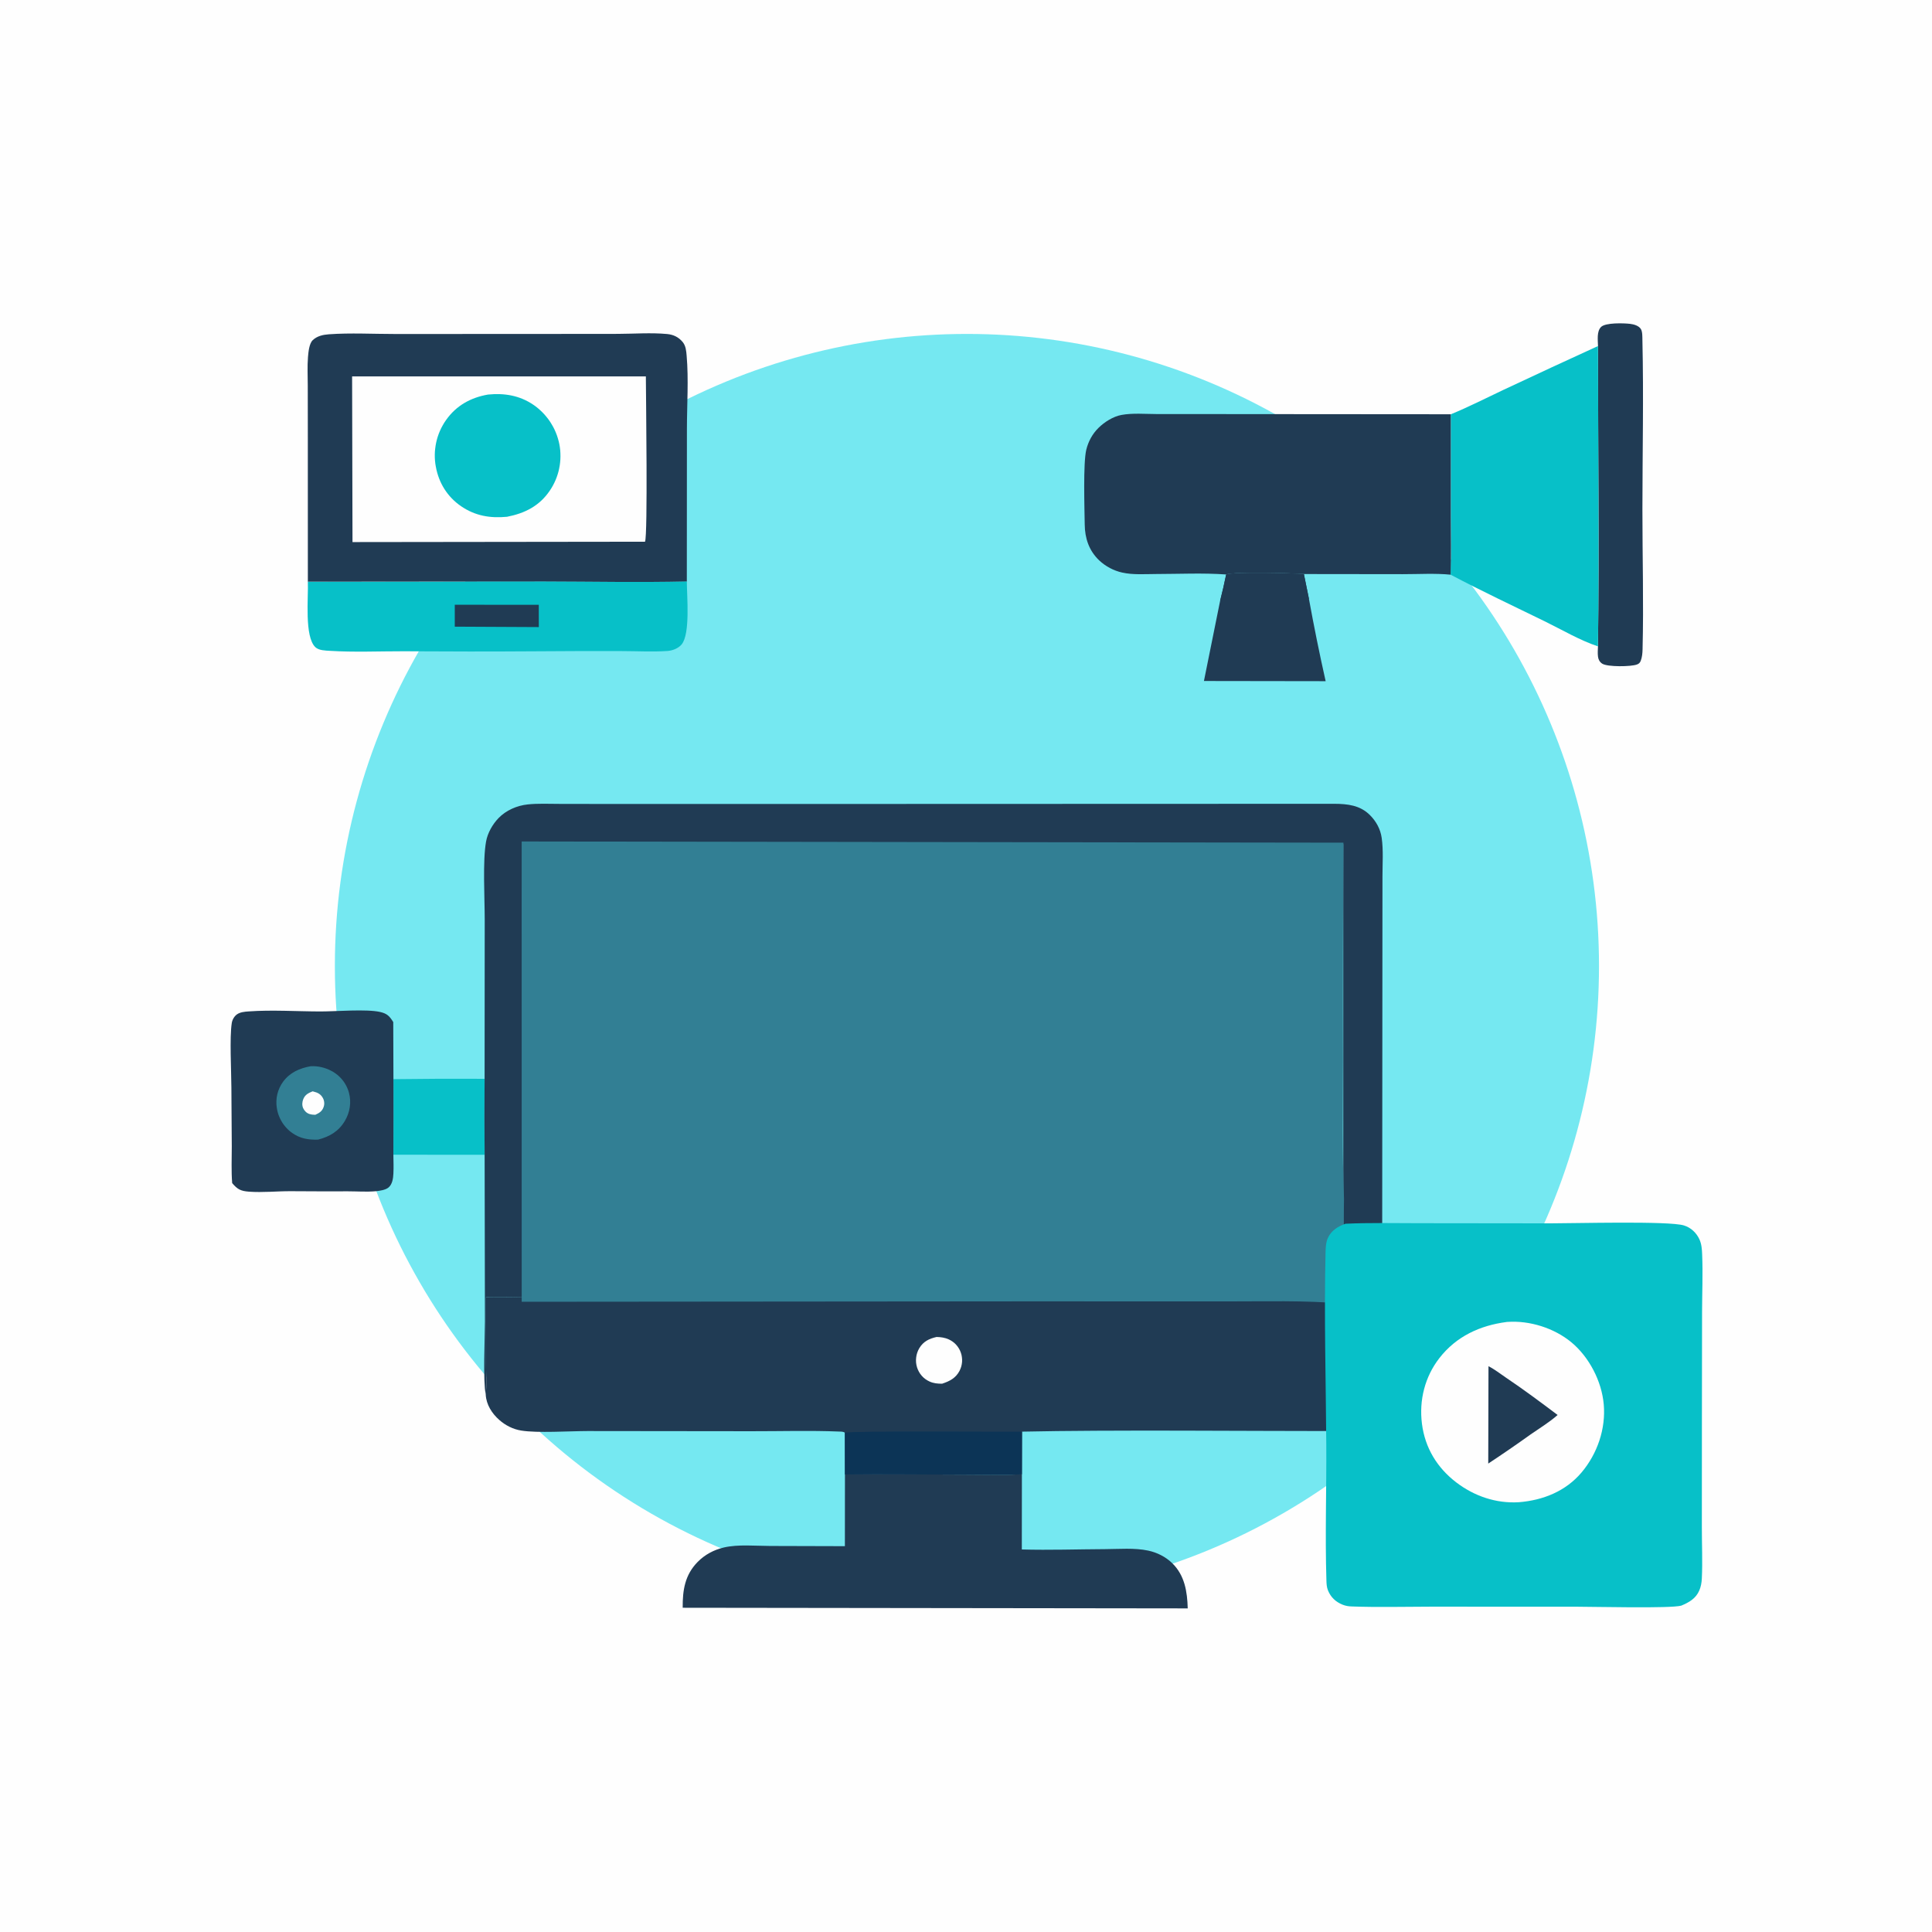
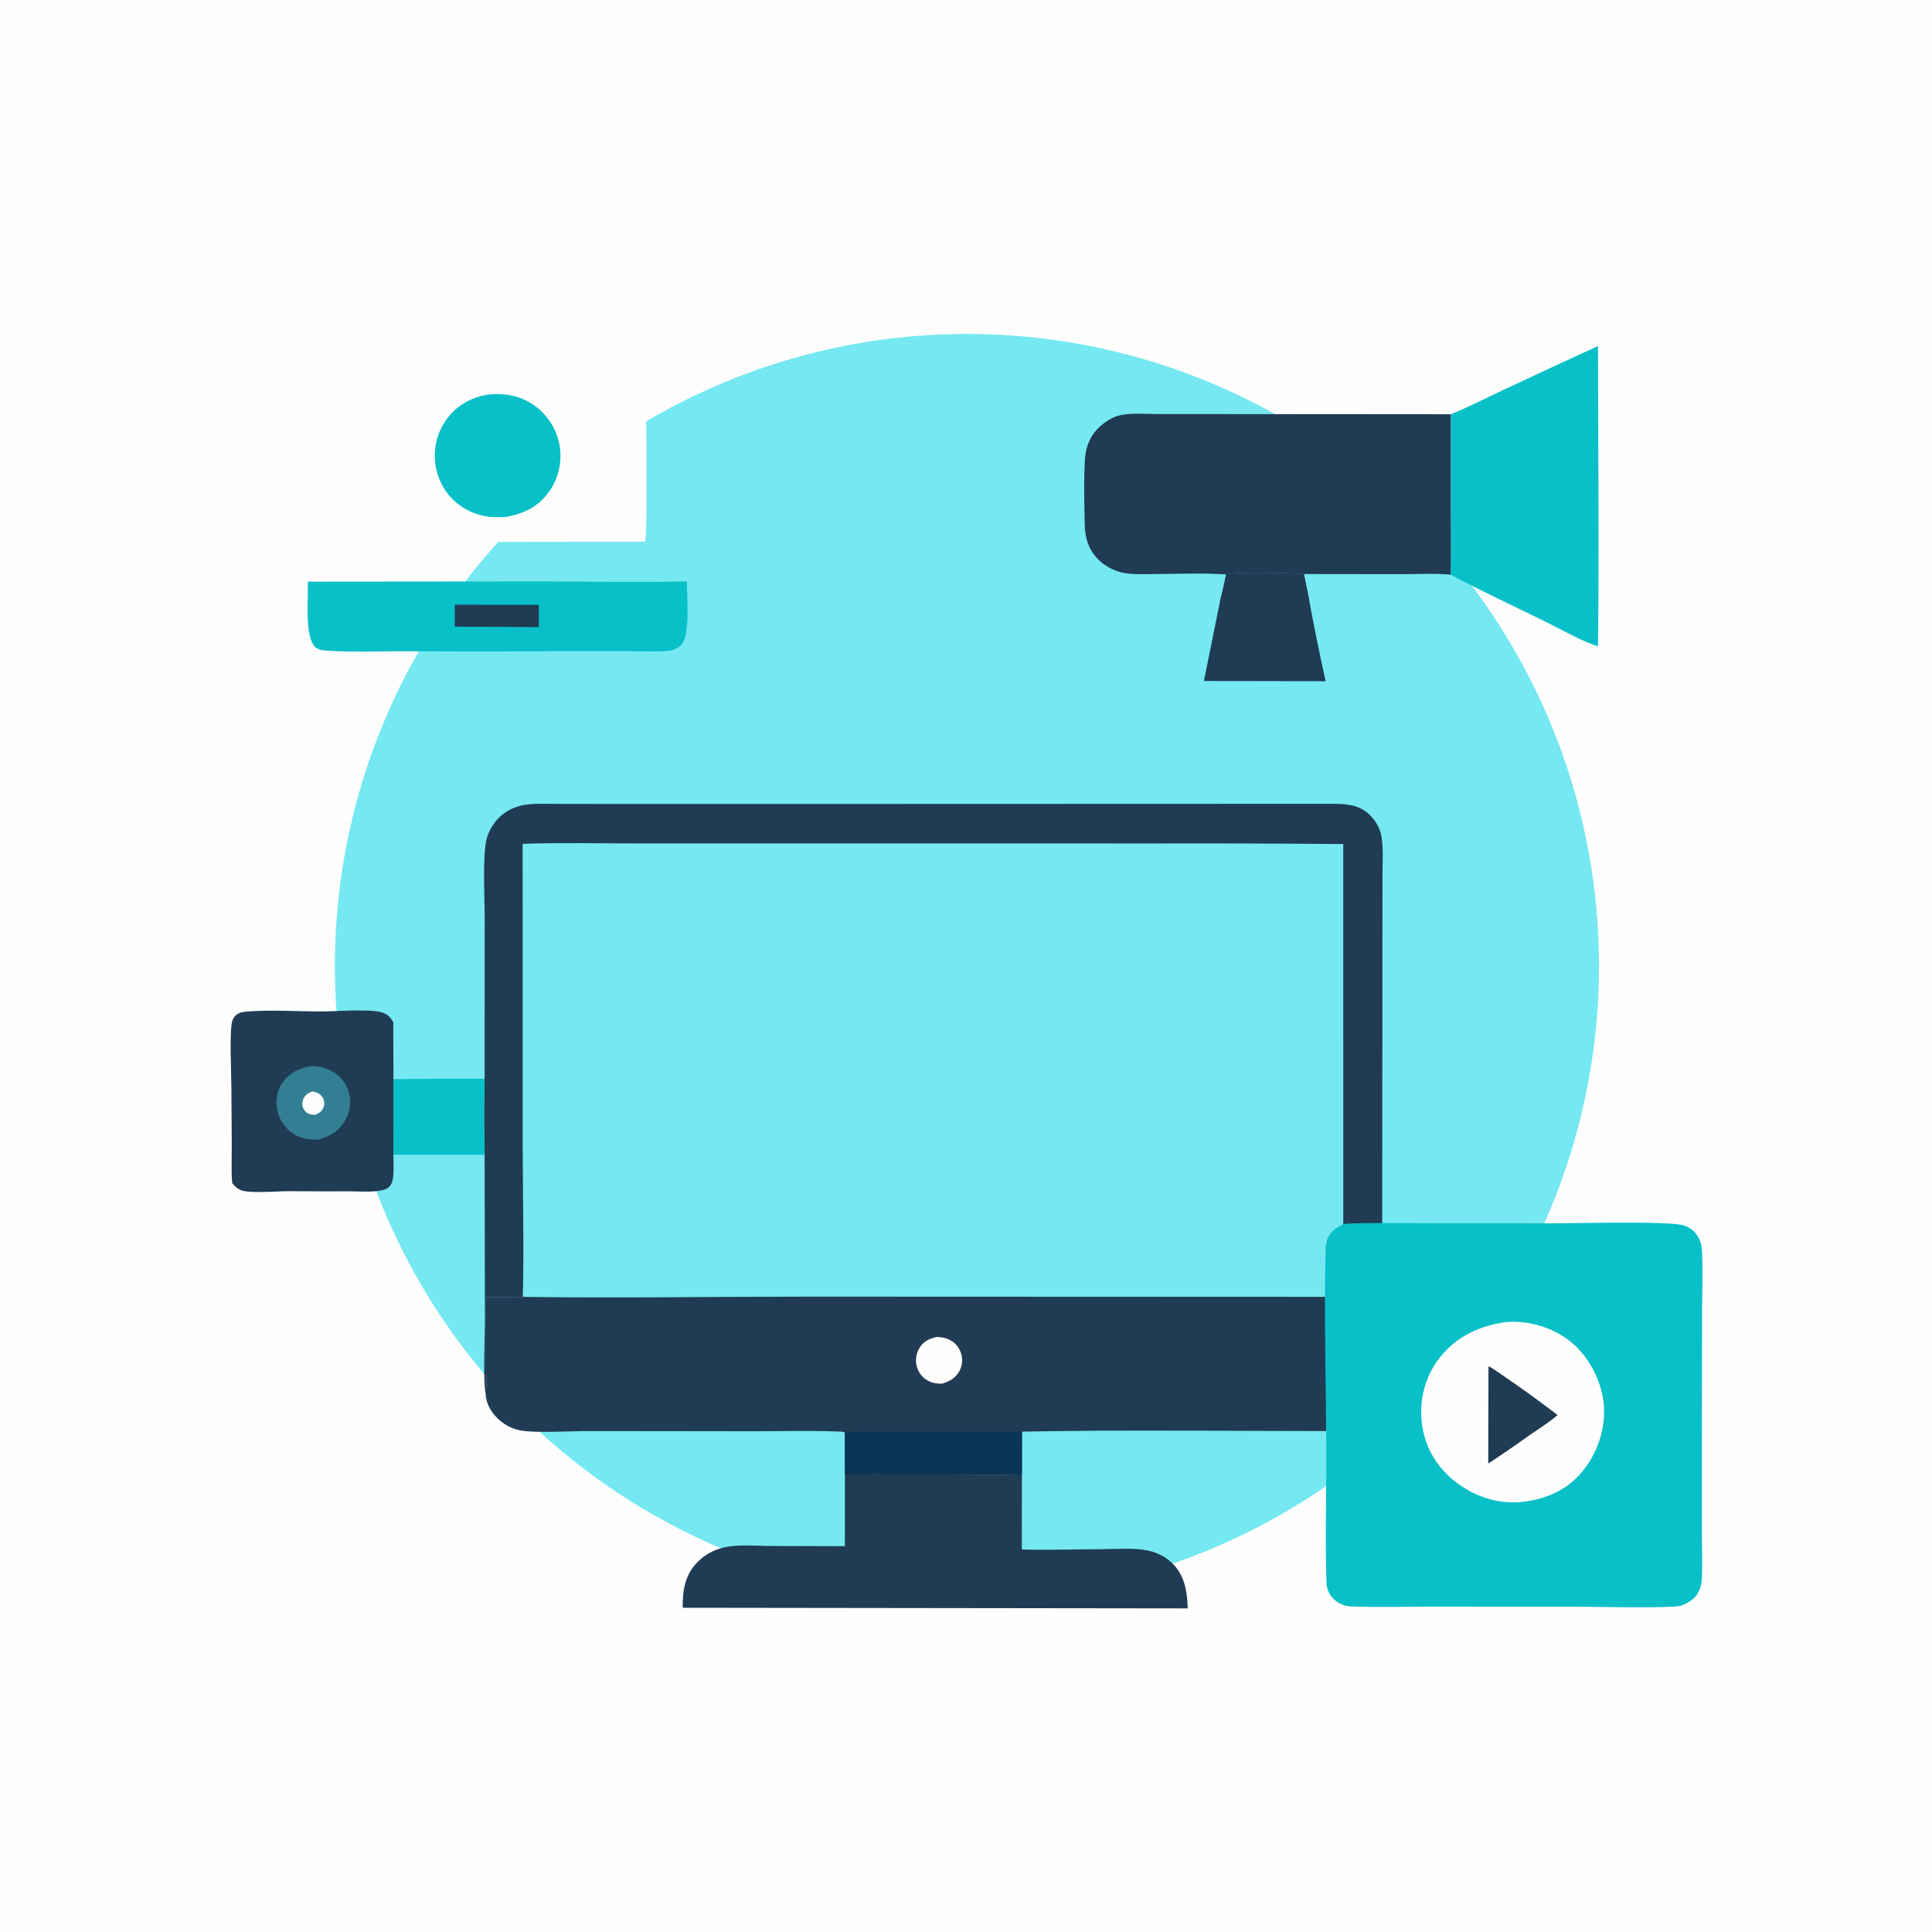
<svg xmlns="http://www.w3.org/2000/svg" width="64" height="64" viewBox="0 0 64 64" fill="none">
  <rect x="0" y="0" width="64" height="64" fill="#808080" stroke="none" />
  <g clip-path="url(#clip0_394_135)">
    <path d="M0 0H64V64H0V0Z" fill="#FEFEFE" />
    <circle cx="32.031" cy="32" r="20.938" fill="#75E8F1" />
    <path d="M13.033 35.749C14.04 35.735 15.046 35.731 16.054 35.737C16.044 36.576 16.044 37.415 16.054 38.253L13.031 38.252C13.036 37.417 13.037 36.583 13.033 35.749Z" fill="#07C0C8" />
    <path d="M40.618 19.031C40.877 18.938 42.816 18.986 43.193 19.017C43.247 19.29 43.303 19.563 43.36 19.836C43.525 20.745 43.711 21.663 43.914 22.565L39.882 22.559L40.419 19.898C40.493 19.611 40.559 19.322 40.618 19.031Z" fill="#203B54" />
    <path d="M40.618 19.031C40.877 18.938 42.816 18.986 43.193 19.017C43.247 19.29 43.303 19.563 43.36 19.836C42.401 19.973 41.387 19.843 40.419 19.898C40.493 19.611 40.559 19.322 40.618 19.031Z" fill="#203B54" />
-     <path d="M52.936 11.462C52.932 11.271 52.888 10.978 53.038 10.83C53.187 10.684 53.787 10.703 54 10.728C54.122 10.742 54.293 10.79 54.359 10.905C54.412 10.997 54.404 11.165 54.407 11.271C54.45 13.134 54.408 15.007 54.407 16.872C54.406 18.415 54.451 19.971 54.412 21.512C54.409 21.636 54.397 21.774 54.351 21.891C54.324 21.959 54.29 21.988 54.224 22.013C54.027 22.087 53.249 22.097 53.076 21.985C52.993 21.931 52.949 21.853 52.936 21.755C52.921 21.644 52.931 21.523 52.935 21.411C52.977 18.097 52.936 14.777 52.936 11.462Z" fill="#203B54" />
    <path d="M10.198 19.268L18.034 19.261C19.604 19.265 21.182 19.296 22.752 19.26C22.753 19.743 22.871 20.989 22.582 21.345C22.471 21.48 22.275 21.554 22.105 21.565C21.614 21.597 21.103 21.569 20.61 21.568C19.652 21.565 18.694 21.567 17.735 21.575C16.277 21.585 14.819 21.584 13.361 21.574C12.558 21.573 11.732 21.61 10.931 21.56C10.778 21.551 10.562 21.548 10.447 21.439C10.079 21.09 10.219 19.79 10.198 19.268Z" fill="#07C0C8" />
    <path d="M15.065 20.033L17.848 20.035L17.849 20.773L15.065 20.759L15.065 20.033Z" fill="#203B54" />
    <path d="M7.691 39.192C7.659 38.793 7.678 38.38 7.678 37.979L7.665 36.029C7.663 35.481 7.602 34.368 7.678 33.889C7.695 33.778 7.761 33.664 7.854 33.599C7.957 33.528 8.107 33.513 8.229 33.505C9.012 33.448 9.833 33.505 10.621 33.506C11.138 33.506 12.132 33.42 12.593 33.523C12.822 33.575 12.906 33.661 13.027 33.858L13.033 35.748C13.036 36.583 13.036 37.417 13.031 38.251C13.034 38.457 13.042 38.667 13.032 38.873C13.025 39.033 12.998 39.237 12.863 39.343C12.764 39.421 12.571 39.449 12.448 39.461C12.15 39.488 11.833 39.464 11.533 39.464C10.903 39.466 10.274 39.465 9.644 39.46C9.182 39.457 8.7 39.51 8.242 39.475C7.97 39.454 7.866 39.397 7.691 39.192Z" fill="#203B54" />
    <path d="M10.293 35.32C10.352 35.317 10.411 35.318 10.469 35.323C10.527 35.328 10.585 35.337 10.643 35.35C10.7 35.363 10.756 35.38 10.811 35.4C10.866 35.42 10.919 35.444 10.971 35.471C10.989 35.481 11.007 35.49 11.024 35.5C11.041 35.51 11.058 35.521 11.075 35.532C11.092 35.543 11.108 35.554 11.124 35.566C11.141 35.578 11.156 35.59 11.172 35.602C11.188 35.615 11.203 35.628 11.218 35.642C11.232 35.655 11.247 35.669 11.261 35.683C11.275 35.697 11.289 35.712 11.302 35.726C11.316 35.741 11.329 35.756 11.341 35.772C11.354 35.788 11.366 35.803 11.378 35.819C11.39 35.836 11.401 35.852 11.412 35.869C11.423 35.886 11.433 35.903 11.443 35.92C11.454 35.937 11.463 35.955 11.472 35.973C11.481 35.991 11.49 36.009 11.498 36.027C11.506 36.045 11.514 36.064 11.521 36.082C11.529 36.101 11.535 36.12 11.542 36.139C11.548 36.158 11.554 36.177 11.559 36.196C11.646 36.515 11.591 36.852 11.423 37.134C11.217 37.48 10.915 37.654 10.536 37.752C10.218 37.761 9.943 37.719 9.677 37.529C9.66 37.517 9.644 37.505 9.627 37.492C9.611 37.479 9.595 37.466 9.579 37.452C9.564 37.438 9.549 37.424 9.534 37.41C9.519 37.395 9.504 37.38 9.49 37.365C9.476 37.35 9.462 37.334 9.449 37.318C9.435 37.302 9.422 37.286 9.41 37.27C9.397 37.253 9.385 37.236 9.373 37.219C9.362 37.202 9.35 37.184 9.339 37.166C9.329 37.149 9.318 37.131 9.308 37.112C9.298 37.094 9.289 37.076 9.28 37.057C9.271 37.038 9.262 37.019 9.254 37C9.246 36.981 9.238 36.962 9.231 36.942C9.224 36.922 9.217 36.903 9.211 36.883C9.205 36.863 9.2 36.843 9.194 36.823C9.189 36.803 9.185 36.782 9.181 36.762C9.176 36.742 9.173 36.721 9.17 36.701C9.164 36.663 9.159 36.625 9.157 36.587C9.155 36.549 9.154 36.511 9.156 36.472C9.157 36.434 9.161 36.396 9.166 36.358C9.171 36.321 9.178 36.283 9.187 36.246C9.196 36.209 9.207 36.172 9.219 36.136C9.232 36.1 9.246 36.065 9.262 36.03C9.278 35.995 9.296 35.962 9.315 35.929C9.335 35.896 9.356 35.864 9.378 35.833C9.604 35.527 9.929 35.384 10.293 35.32Z" fill="#327F94" />
    <path d="M10.355 36.152C10.364 36.154 10.374 36.157 10.383 36.159C10.521 36.192 10.625 36.243 10.695 36.372C10.702 36.383 10.707 36.395 10.712 36.407C10.717 36.419 10.722 36.431 10.725 36.443C10.729 36.456 10.732 36.468 10.734 36.481C10.737 36.493 10.738 36.506 10.739 36.519C10.741 36.532 10.741 36.545 10.741 36.558C10.74 36.571 10.739 36.583 10.738 36.596C10.736 36.609 10.734 36.622 10.731 36.634C10.728 36.647 10.724 36.659 10.72 36.671C10.671 36.814 10.575 36.87 10.445 36.929C10.38 36.929 10.317 36.922 10.255 36.904C10.158 36.875 10.081 36.797 10.041 36.706C10 36.61 10.009 36.5 10.048 36.406C10.11 36.258 10.216 36.21 10.355 36.152Z" fill="#FEFEFE" />
    <path d="M48.059 13.724C48.654 13.481 49.235 13.182 49.817 12.908C50.854 12.421 51.894 11.939 52.936 11.463C52.936 14.778 52.977 18.097 52.935 21.412C52.338 21.214 51.736 20.858 51.169 20.581C50.129 20.073 49.077 19.578 48.054 19.038C48.078 18.39 48.06 17.737 48.059 17.089L48.059 13.724Z" fill="#07C0C8" />
    <path d="M27.99 48.843C29.328 48.829 30.667 48.848 32.005 48.849C32.619 48.85 33.239 48.867 33.852 48.839L33.849 51.328C34.766 51.354 35.693 51.321 36.61 51.317C37.073 51.315 37.582 51.269 38.036 51.366C38.33 51.429 38.61 51.569 38.827 51.778C39.246 52.183 39.33 52.727 39.345 53.28L22.615 53.259C22.611 52.68 22.685 52.174 23.111 51.741C23.349 51.499 23.649 51.339 23.98 51.262C24.456 51.153 25.022 51.211 25.51 51.212L27.988 51.219L27.99 48.843Z" fill="#203B54" />
    <path d="M40.618 19.03C39.85 18.975 39.058 19.014 38.287 19.015C37.924 19.016 37.531 19.047 37.175 18.967C37.139 18.959 37.104 18.95 37.069 18.94C37.034 18.929 36.999 18.918 36.965 18.905C36.931 18.892 36.897 18.879 36.864 18.864C36.831 18.849 36.798 18.833 36.766 18.816C36.733 18.799 36.702 18.781 36.671 18.761C36.64 18.742 36.61 18.722 36.58 18.701C36.55 18.68 36.522 18.657 36.493 18.634C36.465 18.611 36.438 18.587 36.411 18.562C36.075 18.242 35.938 17.832 35.933 17.377C35.926 16.855 35.877 15.337 35.985 14.896C36.053 14.62 36.188 14.372 36.391 14.172C36.588 13.978 36.877 13.795 37.153 13.745C37.52 13.678 37.936 13.715 38.31 13.716L40.184 13.717L48.059 13.723L48.059 17.088C48.06 17.736 48.078 18.389 48.053 19.037C47.538 18.986 46.986 19.021 46.468 19.02L43.193 19.016C42.816 18.985 40.877 18.936 40.618 19.03Z" fill="#203B54" />
    <path d="M16.053 35.738L16.057 30.455C16.057 29.753 15.986 28.506 16.102 27.875C16.153 27.593 16.316 27.306 16.514 27.101C16.763 26.843 17.123 26.686 17.477 26.648C17.821 26.611 18.182 26.63 18.527 26.63L20.302 26.633L26.021 26.633L44.201 26.627C44.638 26.629 45.054 26.674 45.38 27C45.587 27.206 45.729 27.465 45.77 27.754C45.829 28.163 45.796 28.611 45.796 29.024L45.794 31.343L45.787 41.003C45.358 41.004 44.927 40.998 44.498 41.01L44.497 27.96C42.44 27.943 40.384 27.936 38.327 27.941L28.653 27.939L21.225 27.94C19.923 27.941 18.612 27.909 17.312 27.952L17.315 38.005C17.316 39.653 17.361 41.315 17.318 42.962C16.912 42.975 16.506 42.978 16.1 42.97L16.099 45.143C16.098 45.489 16.129 45.862 16.091 46.204C15.995 45.743 16.063 44.344 16.064 43.779L16.054 38.254C16.044 37.415 16.044 36.577 16.053 35.738Z" fill="#203B54" />
-     <path d="M10.198 19.269L10.197 14.473L10.195 12.771C10.195 12.461 10.177 12.139 10.202 11.831C10.216 11.669 10.24 11.383 10.359 11.269C10.504 11.131 10.698 11.088 10.891 11.074C11.607 11.022 12.359 11.064 13.079 11.064L17.276 11.063L20.468 11.06C21 11.058 21.573 11.015 22.101 11.065C22.309 11.085 22.477 11.166 22.612 11.327C22.72 11.456 22.732 11.623 22.746 11.784C22.814 12.569 22.756 13.405 22.755 14.196L22.752 19.261C21.182 19.297 19.604 19.265 18.034 19.262L10.198 19.269Z" fill="#203B54" />
    <path d="M11.664 12.469L21.395 12.469C21.398 13.173 21.462 17.742 21.367 17.945L11.677 17.957L11.664 12.469Z" fill="#FEFEFE" />
    <path d="M16.168 13.07C16.704 13.017 17.206 13.098 17.66 13.403C17.688 13.422 17.715 13.441 17.742 13.461C17.769 13.482 17.795 13.502 17.821 13.524C17.847 13.546 17.872 13.568 17.897 13.591C17.922 13.613 17.946 13.637 17.97 13.661C17.993 13.684 18.016 13.709 18.039 13.734C18.061 13.759 18.083 13.784 18.104 13.811C18.125 13.837 18.146 13.863 18.166 13.89C18.186 13.918 18.205 13.945 18.224 13.973C18.242 14.001 18.26 14.03 18.277 14.059C18.294 14.087 18.311 14.117 18.327 14.146C18.342 14.176 18.357 14.206 18.372 14.236C18.386 14.267 18.4 14.298 18.413 14.329C18.425 14.36 18.437 14.391 18.449 14.423C18.46 14.455 18.471 14.486 18.48 14.519C18.49 14.551 18.499 14.583 18.507 14.616C18.515 14.649 18.523 14.681 18.529 14.714C18.536 14.747 18.541 14.78 18.546 14.814C18.551 14.847 18.555 14.88 18.558 14.914C18.561 14.947 18.563 14.981 18.564 15.014C18.566 15.048 18.567 15.082 18.566 15.115C18.566 15.149 18.565 15.182 18.563 15.216C18.561 15.249 18.559 15.283 18.555 15.316C18.552 15.35 18.547 15.383 18.542 15.416C18.537 15.45 18.531 15.483 18.524 15.515C18.517 15.549 18.51 15.581 18.502 15.614C18.493 15.646 18.484 15.679 18.474 15.711C18.464 15.743 18.453 15.775 18.442 15.806C18.43 15.838 18.418 15.869 18.405 15.9C18.392 15.931 18.378 15.962 18.363 15.992C18.349 16.022 18.333 16.052 18.317 16.082C18.301 16.111 18.285 16.14 18.267 16.169C18.25 16.198 18.231 16.226 18.212 16.254C17.868 16.762 17.385 17.004 16.796 17.119C16.239 17.171 15.745 17.091 15.275 16.77C14.823 16.461 14.535 15.999 14.438 15.462C14.431 15.429 14.426 15.396 14.421 15.362C14.417 15.328 14.413 15.295 14.41 15.261C14.408 15.227 14.405 15.193 14.404 15.159C14.403 15.126 14.403 15.092 14.403 15.058C14.404 15.024 14.405 14.99 14.407 14.956C14.41 14.922 14.413 14.889 14.417 14.855C14.421 14.821 14.425 14.788 14.431 14.754C14.436 14.721 14.443 14.688 14.45 14.654C14.457 14.621 14.465 14.588 14.474 14.556C14.483 14.523 14.493 14.49 14.503 14.458C14.514 14.426 14.525 14.394 14.537 14.362C14.549 14.331 14.562 14.299 14.576 14.268C14.589 14.237 14.604 14.207 14.619 14.176C14.634 14.146 14.65 14.116 14.667 14.087C14.684 14.057 14.701 14.028 14.719 13.999C14.737 13.971 14.756 13.943 14.776 13.915C15.114 13.434 15.596 13.168 16.168 13.07Z" fill="#07C0C8" />
    <path d="M17.318 42.961C20.426 43.003 23.54 42.956 26.649 42.953L44.368 42.96L44.363 47.406C41.488 47.407 36.729 47.361 33.855 47.425L33.852 48.839C33.239 48.867 32.619 48.85 32.005 48.849C30.667 48.848 29.328 48.829 27.99 48.843L27.988 47.463C27.944 47.421 27.861 47.424 27.8 47.422C26.835 47.382 25.853 47.413 24.887 47.411L19.463 47.405C18.855 47.406 17.809 47.477 17.265 47.389C16.993 47.345 16.744 47.218 16.538 47.036C16.297 46.824 16.109 46.53 16.091 46.204C16.129 45.861 16.098 45.489 16.099 45.143L16.1 42.97C16.506 42.977 16.912 42.974 17.318 42.961Z" fill="#203B54" />
    <path d="M31.025 44.289C31.165 44.292 31.304 44.311 31.431 44.37C31.454 44.381 31.477 44.392 31.498 44.405C31.52 44.418 31.541 44.431 31.561 44.446C31.582 44.461 31.601 44.477 31.62 44.493C31.639 44.51 31.656 44.528 31.673 44.546C31.69 44.565 31.706 44.584 31.721 44.604C31.736 44.624 31.75 44.645 31.763 44.667C31.776 44.688 31.788 44.711 31.799 44.733C31.809 44.756 31.819 44.779 31.827 44.803C31.836 44.828 31.843 44.853 31.85 44.878C31.856 44.904 31.861 44.929 31.864 44.955C31.868 44.981 31.87 45.008 31.871 45.034C31.872 45.06 31.872 45.086 31.87 45.112C31.868 45.138 31.865 45.164 31.86 45.19C31.856 45.216 31.85 45.242 31.843 45.267C31.835 45.292 31.827 45.317 31.817 45.341C31.808 45.366 31.797 45.389 31.785 45.413C31.657 45.654 31.456 45.756 31.208 45.837C31.058 45.837 30.923 45.826 30.785 45.761C30.761 45.75 30.737 45.738 30.715 45.724C30.692 45.711 30.67 45.696 30.648 45.68C30.627 45.664 30.607 45.647 30.587 45.629C30.568 45.611 30.549 45.592 30.532 45.572C30.515 45.552 30.498 45.531 30.483 45.51C30.468 45.488 30.453 45.465 30.441 45.442C30.428 45.419 30.416 45.395 30.406 45.371C30.395 45.346 30.386 45.322 30.378 45.296C30.37 45.27 30.364 45.243 30.358 45.217C30.353 45.19 30.349 45.163 30.346 45.135C30.344 45.108 30.343 45.081 30.343 45.053C30.344 45.026 30.345 44.998 30.349 44.971C30.352 44.944 30.356 44.917 30.362 44.89C30.368 44.864 30.376 44.837 30.384 44.811C30.393 44.785 30.403 44.76 30.414 44.735C30.426 44.71 30.438 44.685 30.452 44.662C30.587 44.436 30.778 44.346 31.025 44.289Z" fill="#FEFEFE" />
    <path d="M27.988 47.463C28.177 47.39 33.185 47.434 33.855 47.425L33.852 48.839C33.239 48.867 32.619 48.85 32.005 48.85C30.667 48.848 29.328 48.829 27.99 48.844L27.988 47.463Z" fill="#0C3456" />
-     <path d="M17.281 27.875L44.503 27.915C44.488 30.317 44.483 32.72 44.489 35.122C44.489 36.64 44.46 38.204 44.522 39.714C44.498 40.86 44.527 42.038 44.531 43.188C43.217 43.069 41.894 43.114 40.578 43.111L34.178 43.109L17.282 43.123L17.281 27.875Z" fill="#327F94" />
    <path d="M44.57 40.538C45.385 40.5 46.211 40.52 47.027 40.52L51.358 40.525C52.124 40.526 55.293 40.439 55.785 40.595C56.014 40.667 56.197 40.838 56.296 41.056C56.368 41.213 56.379 41.383 56.386 41.553C56.412 42.19 56.385 42.838 56.383 43.475L56.378 47.034L56.376 50.573C56.375 51.145 56.403 51.727 56.375 52.297C56.369 52.428 56.344 52.564 56.292 52.685C56.176 52.955 55.952 53.081 55.694 53.189C55.331 53.288 52.791 53.224 52.199 53.224L47.376 53.223C46.512 53.224 45.641 53.247 44.777 53.216C44.667 53.212 44.577 53.198 44.474 53.157C44.246 53.065 44.082 52.91 43.99 52.681C43.947 52.575 43.942 52.456 43.939 52.343C43.893 50.851 43.944 49.346 43.935 47.852C43.921 45.738 43.861 43.614 43.91 41.501C43.914 41.341 43.92 41.16 43.986 41.013C44.1 40.762 44.32 40.626 44.57 40.538Z" fill="#07C0C8" />
    <path d="M49.913 43.792C49.921 43.791 49.929 43.79 49.937 43.79C50.672 43.739 51.481 43.992 52.051 44.463C52.644 44.953 53.058 45.754 53.126 46.519C53.198 47.331 52.915 48.156 52.391 48.777C51.864 49.401 51.114 49.699 50.314 49.763C49.56 49.809 48.837 49.562 48.24 49.106C47.606 48.621 47.205 47.962 47.104 47.165C47.005 46.385 47.199 45.607 47.685 44.984C48.244 44.267 49.027 43.907 49.913 43.792Z" fill="#FEFEFE" />
    <path d="M49.308 45.258C49.508 45.358 49.699 45.509 49.884 45.634C50.47 46.028 51.033 46.448 51.598 46.873C51.329 47.112 51 47.311 50.704 47.517C50.242 47.848 49.774 48.17 49.3 48.483L49.308 45.258Z" fill="#203B54" />
  </g>
  <defs>
    <clipPath id="clip0_394_135">
      <rect width="64" height="64" fill="white" />
    </clipPath>
  </defs>
</svg>